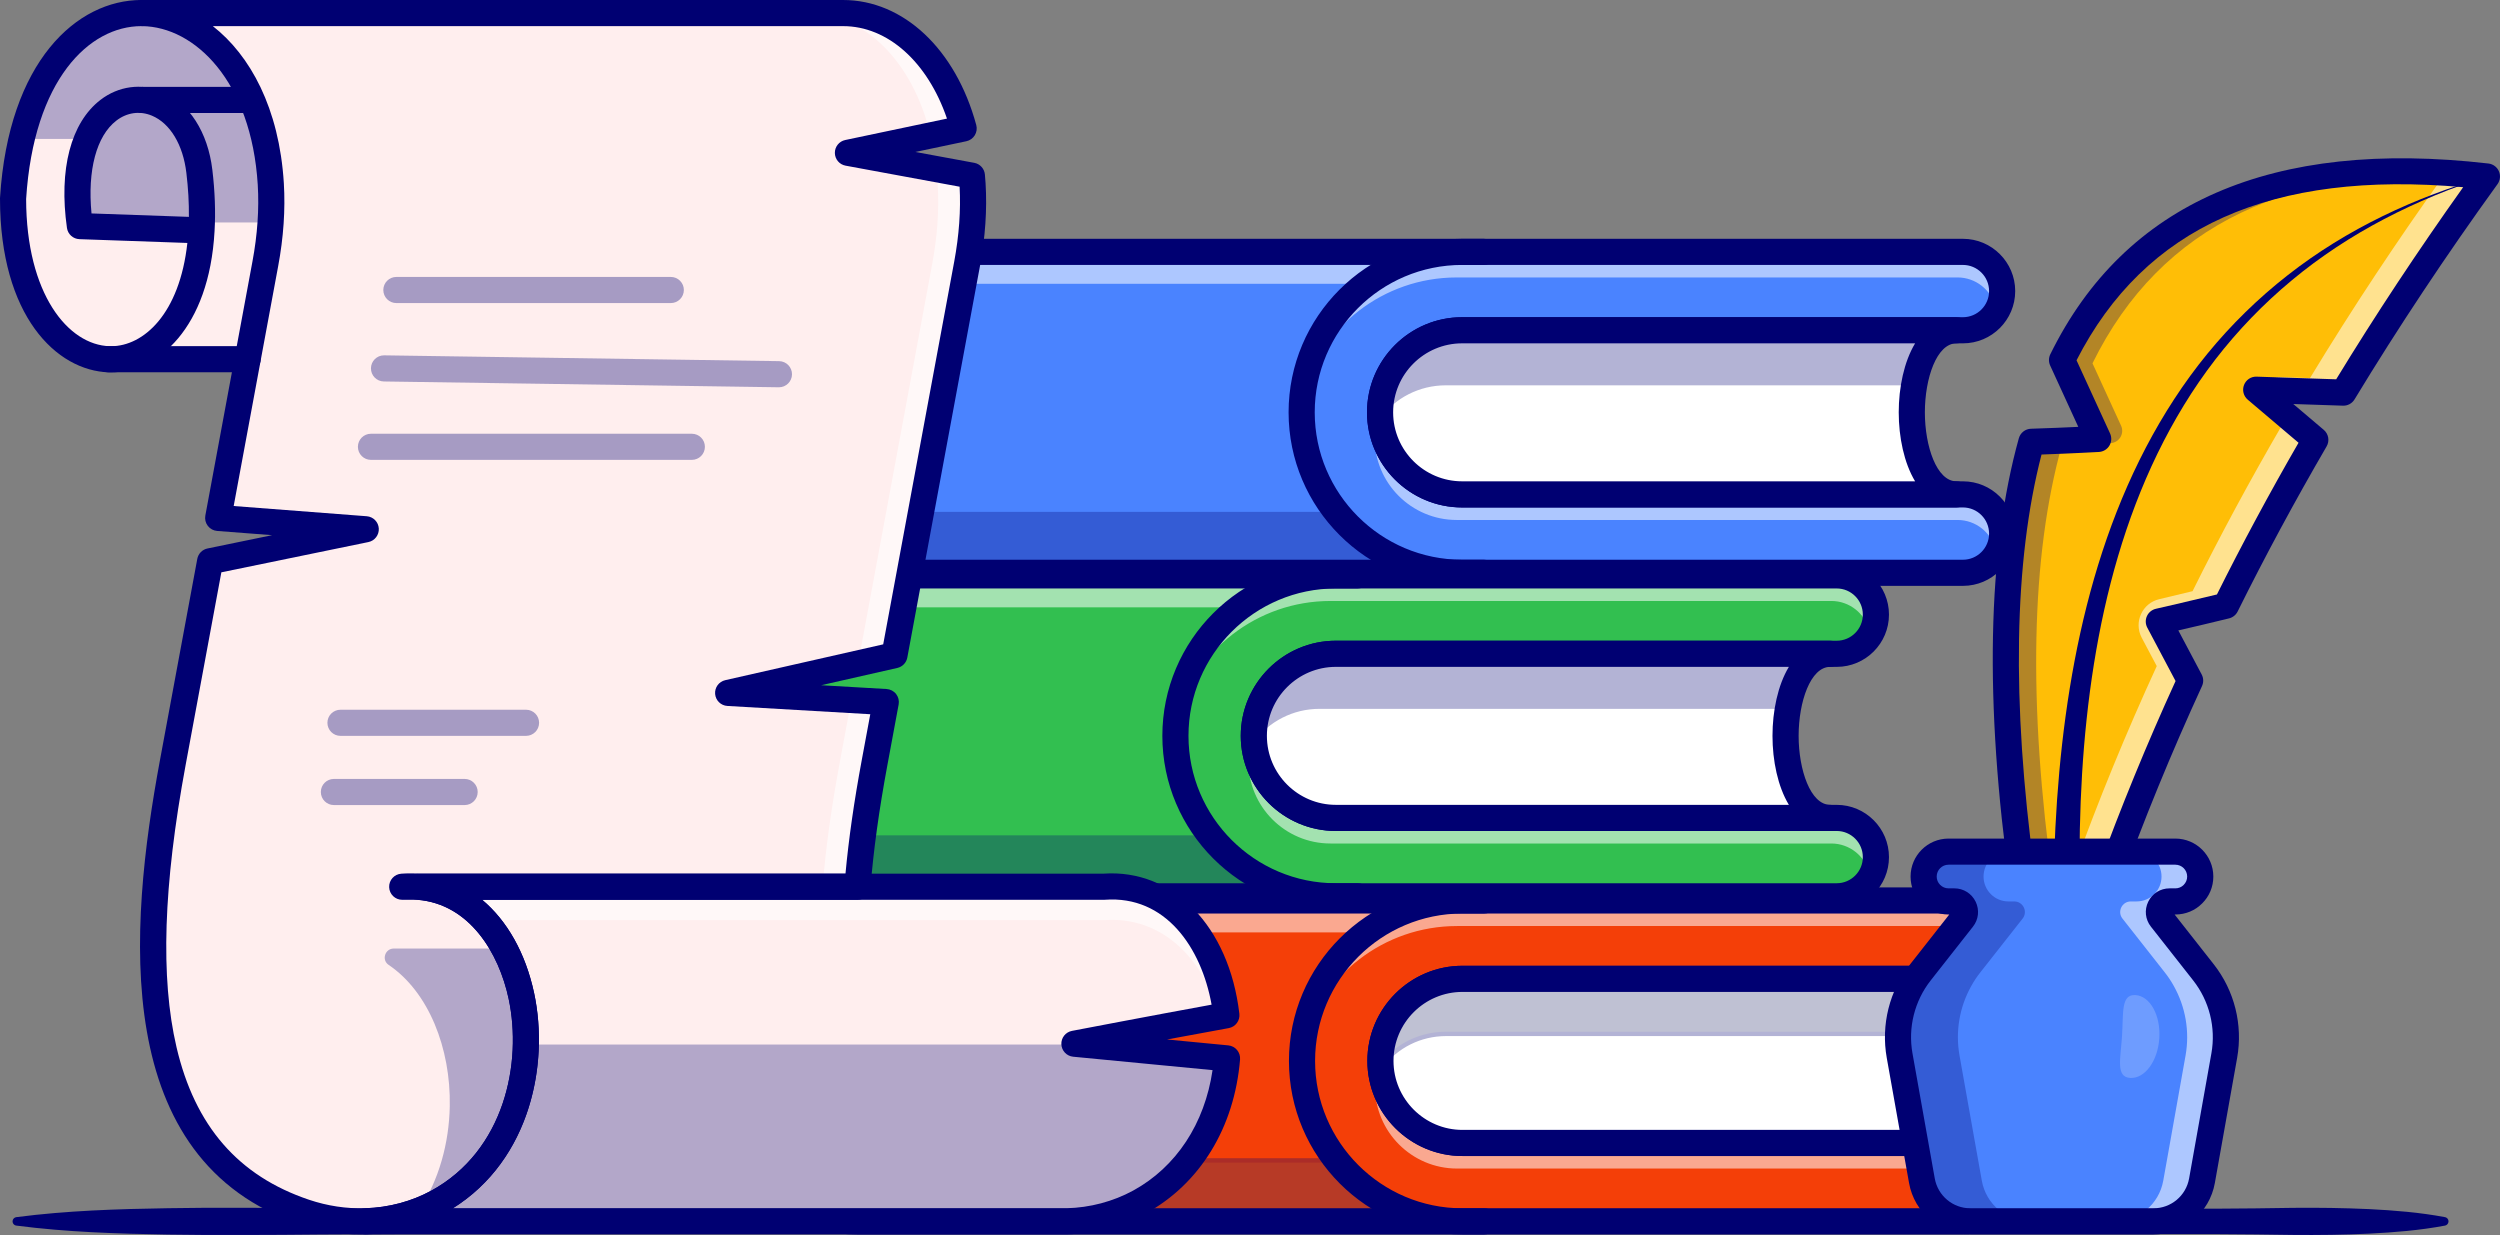
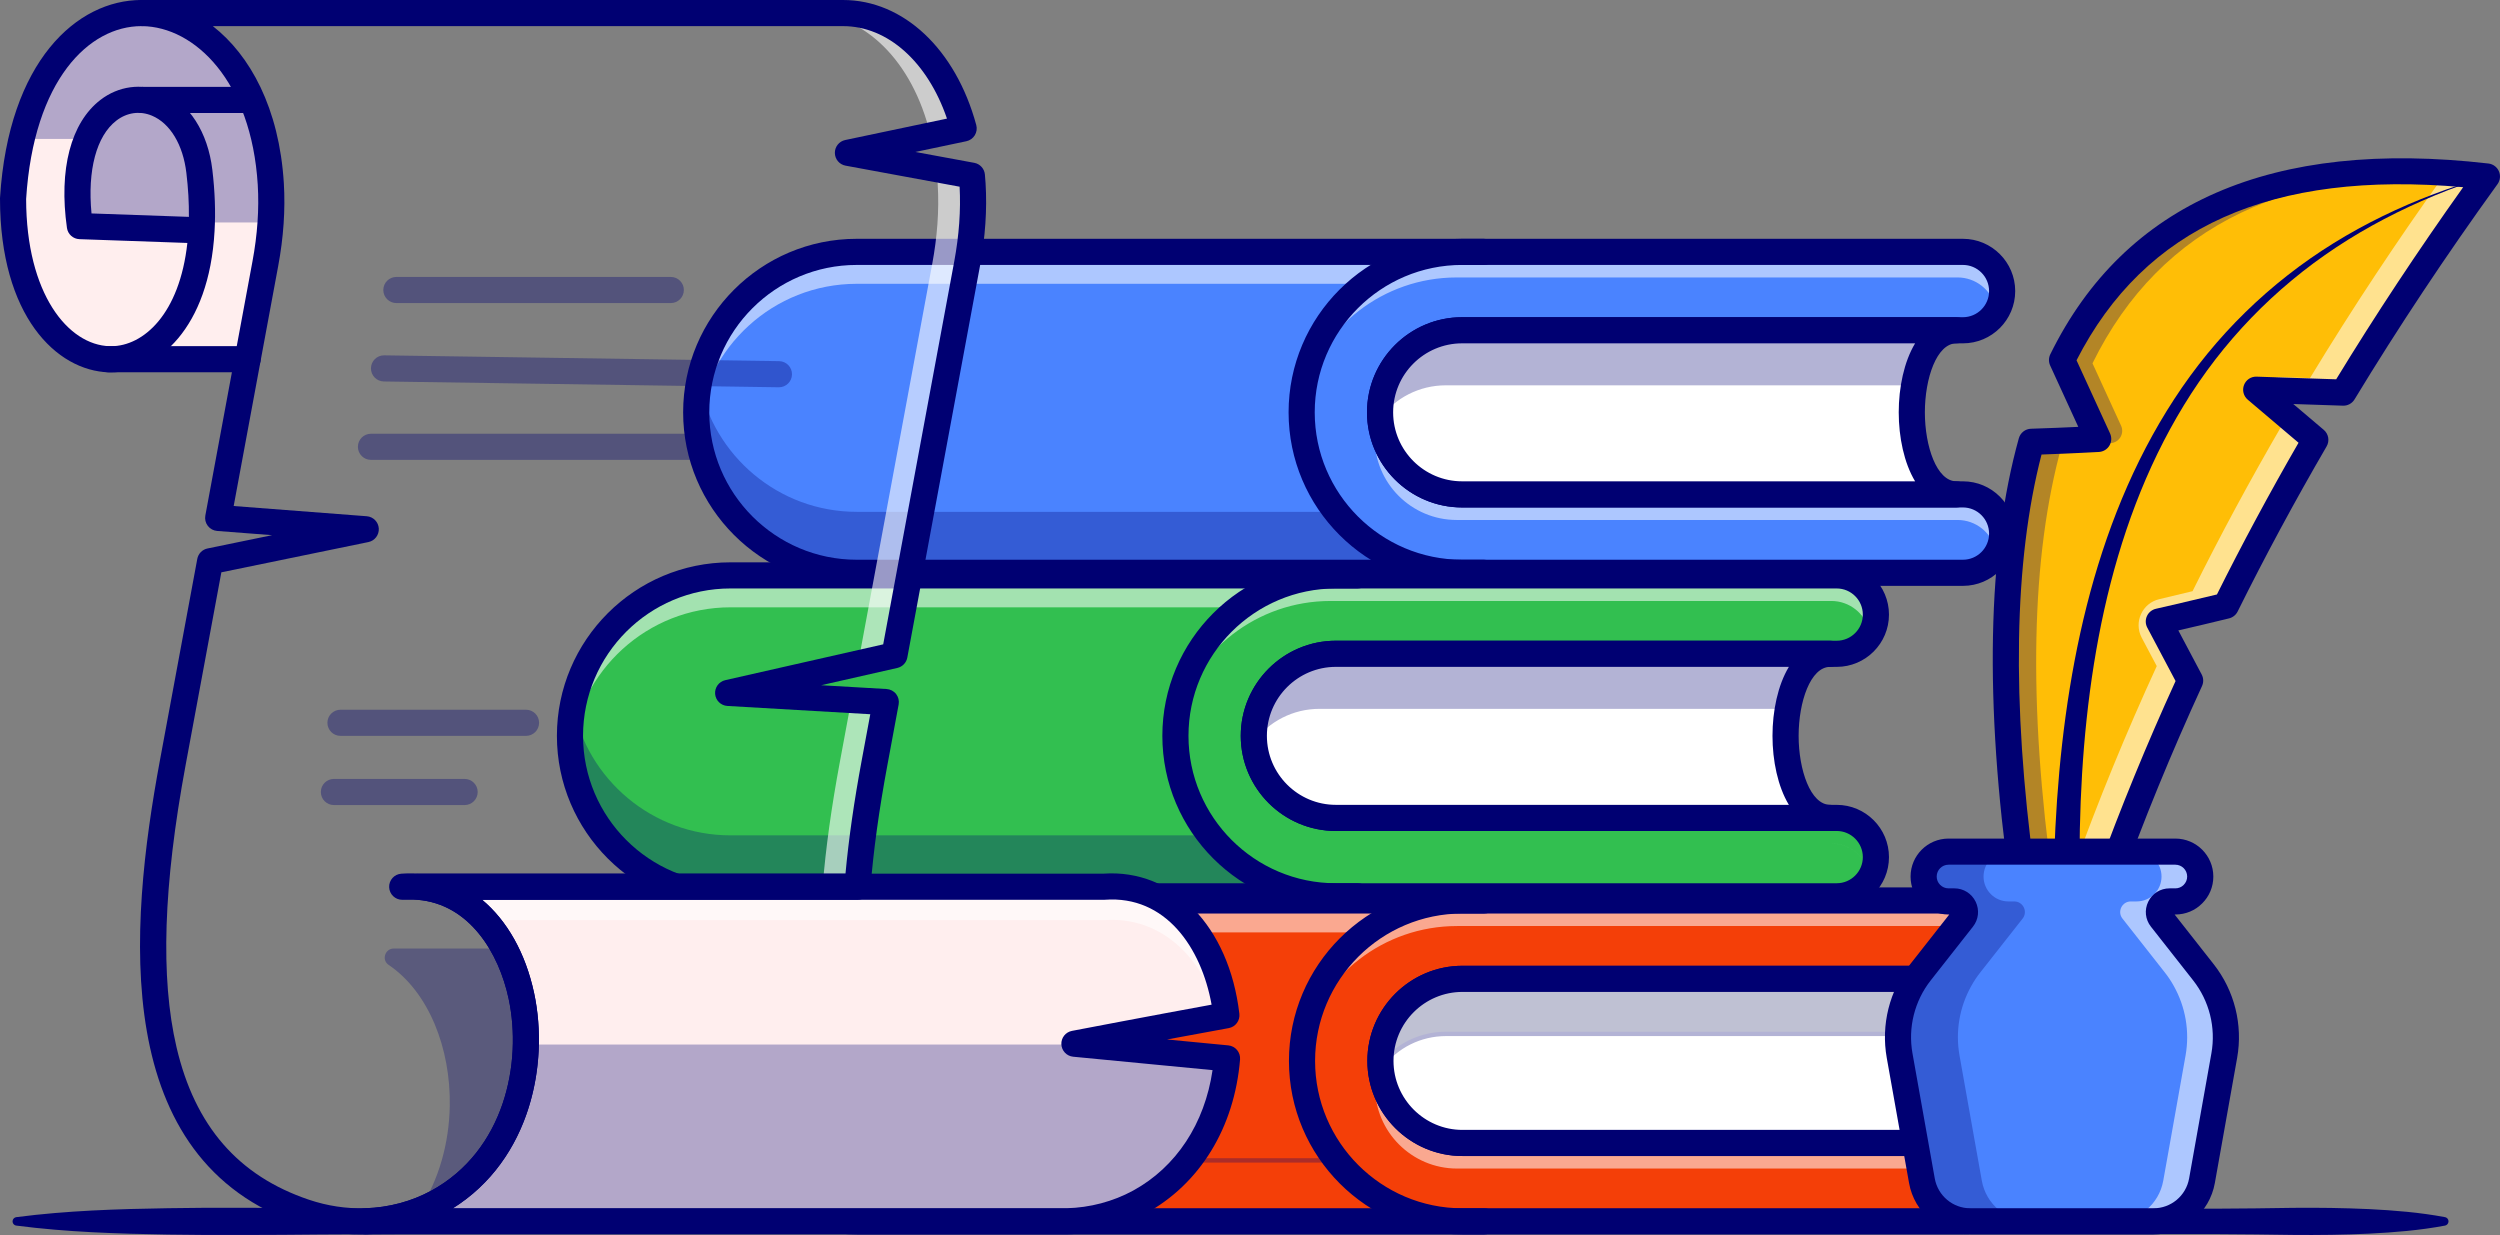
<svg xmlns="http://www.w3.org/2000/svg" id="Layer_1" data-name="Layer 1" viewBox="0 0 2996.35 1480.21">
  <rect x="0" y="0" width="2996.35" height="1480.21" fill="#808080" stroke="none" />
  <defs>
    <style> .cls-1 { fill: #f43f08; } .cls-2 { fill: #282e6b; } .cls-3 { fill: #ffbe06; } .cls-4 { fill: #fee; } .cls-5 { fill: #000072; } .cls-6 { fill: #fff; } .cls-7 { fill: #32bf50; } .cls-8 { opacity: .35; } .cls-9 { opacity: .6; } .cls-10 { opacity: .55; } .cls-11 { opacity: .2; } .cls-12 { opacity: .3; } .cls-13 { fill: #4a83ff; } </style>
  </defs>
  <g>
    <path class="cls-13" d="M1778.42,686.52h-751.65c-106.05,0-192.32-86.28-192.32-192.32s86.28-192.32,192.32-192.32h751.65v384.64Z" />
    <g class="cls-12">
      <path class="cls-5" d="M1778.43,613.44v73.09h-751.64c-106.08,0-192.32-86.29-192.32-192.32,0-12.48,1.2-24.69,3.5-36.54,17.07,88.59,95.22,155.78,188.82,155.78h751.64Z" />
    </g>
    <g class="cls-10">
      <path class="cls-6" d="M1778.43,301.88v38.27h-751.64c-99.61,0-181.78,76.11-191.38,173.21-.63-6.32-.94-12.69-.94-19.16,0-106.03,86.24-192.32,192.32-192.32h751.64Z" />
    </g>
    <path class="cls-13" d="M2352.67,686.52h-600.26c-106.05,0-192.32-86.28-192.32-192.32s86.28-192.32,192.32-192.32h600.26c25.95,0,46.98,21.03,46.98,46.98,0,25.95-21.03,46.98-46.98,46.98h-600.26c-54.23,0-98.36,44.12-98.36,98.35,0,54.23,44.12,98.35,98.36,98.35h600.26c25.95,0,46.98,21.03,46.98,46.98s-21.03,46.98-46.98,46.98Z" />
    <g class="cls-10">
      <path class="cls-6" d="M2399.66,632.35c0,9.66-2.92,18.69-7.99,26.15-5.22-20.31-23.6-35.29-45.52-35.29h-600.25c-54.24,0-98.35-44.11-98.35-98.35,0-12.42,2.35-24.38,6.58-35.34,1.31,53.09,44.9,95.85,98.3,95.85h600.25c25.95,0,46.98,21.04,46.98,46.98Z" />
      <path class="cls-6" d="M1745.9,332.54c-88.23,0-162.67,59.67-185.27,140.74,7.05-99.66,90.31-178.59,191.8-178.59h600.25c25.95,0,46.98,21.04,46.98,46.98,0,9.66-2.92,18.69-7.99,26.15-5.22-20.31-23.6-35.29-45.52-35.29h-600.25Z" />
    </g>
    <path class="cls-5" d="M2352.67,702.18h-600.26c-114.68,0-207.99-93.3-207.99-207.98s93.3-207.98,207.99-207.98h600.26c34.54,0,62.64,28.1,62.64,62.65s-28.1,62.64-62.64,62.64h-600.26c-45.6,0-82.69,37.09-82.69,82.69s37.09,82.69,82.69,82.69h600.26c34.54,0,62.64,28.1,62.64,62.65s-28.1,62.64-62.64,62.64ZM1752.41,317.54c-97.41,0-176.66,79.25-176.66,176.66s79.25,176.66,176.66,176.66h600.26c17.27,0,31.32-14.05,31.32-31.32s-14.05-31.32-31.32-31.32h-600.26c-62.87,0-114.02-51.15-114.02-114.01s51.15-114.02,114.02-114.02h600.26c17.27,0,31.32-14.05,31.32-31.32s-14.05-31.32-31.32-31.32h-600.26Z" />
    <path class="cls-5" d="M1778.42,702.18h-751.66c-114.68,0-207.99-93.3-207.99-207.98s93.3-207.98,207.99-207.98h751.66c8.65,0,15.66,7.01,15.66,15.66s-7.01,15.66-15.66,15.66h-751.66c-97.41,0-176.66,79.25-176.66,176.66s79.25,176.66,176.66,176.66h751.66c8.65,0,15.66,7.01,15.66,15.66s-7.01,15.66-15.66,15.66Z" />
    <g>
      <path class="cls-6" d="M2344.89,592.55h-592.47c-54.24,0-98.35-44.11-98.35-98.35s44.11-98.35,98.35-98.35h592.47c-71.36,0-71.36,196.71,0,196.71Z" />
      <path class="cls-5" d="M2344.89,595.16h-592.47c-55.67,0-100.96-45.29-100.96-100.96s45.29-100.96,100.96-100.96h592.47v5.22c-34.98,0-50.91,49.63-50.91,95.74s15.93,95.74,50.91,95.74v5.22ZM1752.42,398.45c-52.79,0-95.74,42.95-95.74,95.74s42.95,95.74,95.74,95.74h572.84c-24.95-14.41-36.51-56.3-36.51-95.74,0-26.15,4.85-50.57,13.64-68.75,6.13-12.68,13.9-21.77,22.95-26.99h-572.92Z" />
    </g>
    <g class="cls-12">
      <path class="cls-5" d="M2344.89,395.84c-27.72,0-44.69,29.65-50.85,65.99h-561.25c-32,0-60.51,15.35-78.46,39.1-.21-2.25-.26-4.49-.26-6.73,0-54.24,44.11-98.35,98.35-98.35h592.47Z" />
    </g>
    <path class="cls-5" d="M2344.89,608.21h-592.47c-62.87,0-114.02-51.15-114.02-114.02s51.15-114.01,114.02-114.01h592.47c8.65,0,15.66,7.01,15.66,15.66s-7.01,15.66-15.66,15.66c-23.7,0-37.86,42.04-37.86,82.69s14.16,82.69,37.86,82.69c8.65,0,15.66,7.01,15.66,15.66s-7.01,15.66-15.66,15.66ZM1752.42,411.5c-45.6,0-82.69,37.09-82.69,82.69s37.09,82.69,82.69,82.69h542.91c-13.31-22.13-19.63-53.02-19.63-82.69s6.32-60.56,19.63-82.69h-542.91Z" />
  </g>
  <g>
    <g>
      <path class="cls-7" d="M1627.11,1074.27h-751.65c-106.05,0-192.32-86.28-192.32-192.32s86.28-192.32,192.32-192.32h751.65v384.64Z" />
      <path class="cls-5" d="M1627.11,1076.88h-751.65c-107.49,0-194.93-87.44-194.93-194.93s87.45-194.93,194.93-194.93h751.65v5.22h-751.65c-104.61,0-189.71,85.1-189.71,189.71s85.1,189.71,189.71,189.71h751.65v5.22Z" />
    </g>
    <g class="cls-12">
      <path class="cls-5" d="M1627.12,1001.19v73.09h-751.64c-106.08,0-192.32-86.29-192.32-192.32,0-12.48,1.2-24.69,3.5-36.54,17.07,88.59,95.22,155.78,188.82,155.78h751.64Z" />
    </g>
    <g class="cls-10">
      <path class="cls-6" d="M1627.12,689.63v38.27h-751.64c-99.61,0-181.78,76.11-191.38,173.21-.63-6.32-.94-12.69-.94-19.16,0-106.03,86.24-192.32,192.32-192.32h751.64Z" />
    </g>
    <g>
      <path class="cls-7" d="M2201.36,1074.27h-600.26c-106.05,0-192.32-86.28-192.32-192.32s86.28-192.32,192.32-192.32h600.26c25.95,0,46.98,21.03,46.98,46.98s-21.03,46.98-46.98,46.98h-600.26c-54.23,0-98.36,44.12-98.36,98.35s44.12,98.35,98.36,98.35h600.26c25.95,0,46.98,21.03,46.98,46.98s-21.03,46.98-46.98,46.98Z" />
      <path class="cls-5" d="M2201.36,1076.88h-600.26c-107.49,0-194.93-87.44-194.93-194.93s87.45-194.93,194.93-194.93h600.26c27.35,0,49.59,22.25,49.59,49.59s-22.25,49.59-49.59,49.59h-600.26c-52.79,0-95.74,42.95-95.74,95.74s42.95,95.74,95.74,95.74h600.26c27.35,0,49.59,22.25,49.59,49.59s-22.25,49.59-49.59,49.59ZM1601.1,692.24c-104.61,0-189.71,85.1-189.71,189.71s85.1,189.71,189.71,189.71h600.26c24.47,0,44.38-19.9,44.38-44.37s-19.91-44.38-44.38-44.38h-600.26c-55.67,0-100.96-45.29-100.96-100.96s45.29-100.96,100.96-100.96h600.26c24.47,0,44.38-19.91,44.38-44.38s-19.91-44.38-44.38-44.38h-600.26Z" />
    </g>
    <g class="cls-10">
-       <path class="cls-6" d="M2248.35,1020.11c0,9.66-2.92,18.69-7.99,26.15-5.22-20.31-23.6-35.29-45.52-35.29h-600.25c-54.24,0-98.35-44.11-98.35-98.35,0-12.42,2.35-24.38,6.58-35.34,1.31,53.09,44.9,95.85,98.3,95.85h600.25c25.95,0,46.98,21.04,46.98,46.98Z" />
+       <path class="cls-6" d="M2248.35,1020.11c0,9.66-2.92,18.69-7.99,26.15-5.22-20.31-23.6-35.29-45.52-35.29h-600.25h600.25c25.95,0,46.98,21.04,46.98,46.98Z" />
      <path class="cls-6" d="M1594.59,720.3c-88.23,0-162.67,59.67-185.27,140.74,7.05-99.66,90.31-178.59,191.8-178.59h600.25c25.95,0,46.98,21.04,46.98,46.98,0,9.66-2.92,18.69-7.99,26.15-5.22-20.31-23.6-35.29-45.52-35.29h-600.25Z" />
    </g>
    <path class="cls-5" d="M2201.36,1089.93h-600.26c-114.68,0-207.98-93.3-207.98-207.98s93.3-207.98,207.98-207.98h600.26c34.54,0,62.65,28.1,62.65,62.65s-28.1,62.65-62.65,62.65h-600.26c-45.6,0-82.69,37.09-82.69,82.69s37.09,82.69,82.69,82.69h600.26c34.54,0,62.65,28.1,62.65,62.65s-28.1,62.64-62.65,62.64ZM1601.1,705.29c-97.41,0-176.66,79.25-176.66,176.66s79.25,176.66,176.66,176.66h600.26c17.27,0,31.32-14.05,31.32-31.32s-14.05-31.32-31.32-31.32h-600.26c-62.87,0-114.02-51.15-114.02-114.01s51.15-114.01,114.02-114.01h600.26c17.27,0,31.32-14.05,31.32-31.32s-14.05-31.32-31.32-31.32h-600.26Z" />
    <path class="cls-5" d="M1627.11,1089.93h-751.65c-114.68,0-207.99-93.3-207.99-207.98s93.3-207.98,207.99-207.98h751.65c8.65,0,15.66,7.01,15.66,15.66s-7.01,15.66-15.66,15.66h-751.65c-97.41,0-176.66,79.25-176.66,176.66s79.25,176.66,176.66,176.66h751.65c8.65,0,15.66,7.01,15.66,15.66s-7.01,15.66-15.66,15.66Z" />
    <g>
      <path class="cls-6" d="M2193.59,980.3h-592.47c-54.24,0-98.35-44.11-98.35-98.35s44.11-98.35,98.35-98.35h592.47c-71.36,0-71.36,196.71,0,196.71Z" />
      <path class="cls-5" d="M2193.59,982.91h-592.47c-55.67,0-100.96-45.29-100.96-100.96s45.29-100.96,100.96-100.96h592.47v5.22c-34.98,0-50.91,49.63-50.91,95.74s15.93,95.74,50.91,95.74v5.22ZM1601.12,786.2c-52.79,0-95.74,42.95-95.74,95.74s42.95,95.74,95.74,95.74h572.85c-24.95-14.41-36.51-56.3-36.51-95.74,0-26.15,4.84-50.57,13.64-68.75,6.14-12.68,13.9-21.77,22.95-26.99h-572.93Z" />
    </g>
    <g class="cls-12">
      <path class="cls-5" d="M2193.59,783.59c-27.72,0-44.69,29.65-50.85,65.99h-561.25c-32,0-60.51,15.35-78.46,39.1-.21-2.25-.26-4.49-.26-6.73,0-54.24,44.11-98.35,98.35-98.35h592.47Z" />
    </g>
    <path class="cls-5" d="M2193.59,995.96h-592.47c-62.87,0-114.02-51.15-114.02-114.02s51.15-114.01,114.02-114.01h592.47c8.65,0,15.66,7.01,15.66,15.66s-7.01,15.66-15.66,15.66c-23.7,0-37.86,42.04-37.86,82.69s14.16,82.69,37.86,82.69c8.65,0,15.66,7.01,15.66,15.66s-7.01,15.66-15.66,15.66ZM1601.12,799.26c-45.6,0-82.69,37.09-82.69,82.69s37.09,82.69,82.69,82.69h542.91c-13.31-22.13-19.63-53.02-19.63-82.69s6.32-60.56,19.63-82.69h-542.91Z" />
  </g>
  <g>
    <path class="cls-1" d="M1778.85,1463.86h-751.65c-106.05,0-192.32-86.28-192.32-192.32s86.28-192.32,192.32-192.32h751.65v384.64Z" />
    <g class="cls-12">
      <g>
-         <path class="cls-2" d="M1778.86,1390.78v73.09h-751.64c-106.08,0-192.32-86.29-192.32-192.32,0-12.48,1.2-24.69,3.5-36.54,17.07,88.59,95.22,155.78,188.82,155.78h751.64Z" />
        <path class="cls-5" d="M1781.47,1466.48h-754.25c-107.49,0-194.93-87.45-194.93-194.93,0-12.44,1.19-24.9,3.54-37.04l2.57-13.26,2.56,13.26c17.16,89.04,95.49,153.66,186.26,153.66h754.25v78.31ZM838.88,1248.78c-.91,7.54-1.37,15.16-1.37,22.77,0,104.61,85.1,189.71,189.71,189.71h749.03v-67.87h-749.03c-88.69,0-165.83-60.05-188.34-144.61Z" />
      </g>
    </g>
    <g class="cls-10">
      <path class="cls-6" d="M1778.86,1079.22v38.27h-751.64c-99.61,0-181.78,76.11-191.38,173.21-.63-6.32-.94-12.69-.94-19.16,0-106.03,86.24-192.32,192.32-192.32h751.64Z" />
    </g>
    <path class="cls-1" d="M2353.1,1463.86h-600.26c-106.05,0-192.32-86.28-192.32-192.32s86.28-192.32,192.32-192.32h600.26c25.95,0,46.98,21.03,46.98,46.98s-21.03,46.98-46.98,46.98h-600.26c-54.23,0-98.36,44.12-98.36,98.35s44.12,98.35,98.36,98.35h600.26c25.95,0,46.98,21.03,46.98,46.98s-21.03,46.98-46.98,46.98Z" />
    <g class="cls-10">
      <path class="cls-6" d="M2400.09,1409.7c0,9.66-2.92,18.69-7.99,26.15-5.22-20.31-23.6-35.29-45.52-35.29h-600.25c-54.24,0-98.35-44.11-98.35-98.35,0-12.42,2.35-24.38,6.58-35.34,1.31,53.09,44.9,95.85,98.3,95.85h600.25c25.95,0,46.98,21.04,46.98,46.98Z" />
      <path class="cls-6" d="M1746.33,1109.89c-88.23,0-162.67,59.67-185.27,140.74,7.05-99.66,90.31-178.59,191.8-178.59h600.25c25.95,0,46.98,21.04,46.98,46.98,0,9.66-2.92,18.69-7.99,26.15-5.22-20.31-23.6-35.29-45.52-35.29h-600.25Z" />
    </g>
    <path class="cls-5" d="M2353.1,1479.52h-600.26c-114.68,0-207.99-93.3-207.99-207.98s93.3-207.98,207.99-207.98h600.26c34.54,0,62.65,28.1,62.65,62.64s-28.1,62.65-62.65,62.65h-600.26c-45.6,0-82.69,37.09-82.69,82.69s37.09,82.69,82.69,82.69h600.26c34.54,0,62.65,28.1,62.65,62.65s-28.1,62.65-62.65,62.65ZM1752.84,1094.88c-97.41,0-176.66,79.25-176.66,176.66s79.25,176.66,176.66,176.66h600.26c17.27,0,31.32-14.05,31.32-31.32s-14.05-31.32-31.32-31.32h-600.26c-62.87,0-114.02-51.15-114.02-114.01s51.15-114.01,114.02-114.01h600.26c17.27,0,31.32-14.05,31.32-31.32s-14.05-31.32-31.32-31.32h-600.26Z" />
    <path class="cls-5" d="M1778.85,1479.52h-751.66c-114.68,0-207.98-93.3-207.98-207.98s93.3-207.98,207.98-207.98h751.66c8.65,0,15.66,7.01,15.66,15.66s-7.01,15.66-15.66,15.66h-751.66c-97.41,0-176.66,79.25-176.66,176.66s79.25,176.66,176.66,176.66h751.66c8.65,0,15.66,7.01,15.66,15.66s-7.01,15.66-15.66,15.66Z" />
    <g>
      <path class="cls-6" d="M2345.33,1369.89h-592.47c-54.24,0-98.35-44.11-98.35-98.35s44.11-98.35,98.35-98.35h592.47c-71.36,0-71.36,196.71,0,196.71Z" />
-       <path class="cls-5" d="M2345.33,1372.5h-592.47c-55.67,0-100.96-45.29-100.96-100.96s45.29-100.96,100.96-100.96h592.47v5.22c-34.98,0-50.91,49.63-50.91,95.74s15.93,95.74,50.91,95.74v5.22ZM1752.86,1175.79c-52.79,0-95.74,42.95-95.74,95.74s42.95,95.74,95.74,95.74h572.84c-24.95-14.41-36.51-56.3-36.51-95.74,0-26.15,4.85-50.57,13.64-68.75,6.13-12.68,13.9-21.77,22.95-26.99h-572.92Z" />
    </g>
    <g class="cls-12">
      <path class="cls-2" d="M2345.33,1173.18c-27.72,0-44.69,29.65-50.85,65.99h-561.25c-32,0-60.51,15.35-78.46,39.1-.21-2.25-.26-4.49-.26-6.73,0-54.24,44.11-98.35,98.35-98.35h592.47Z" />
      <path class="cls-5" d="M1652.79,1285.22l-.62-6.71c-.21-2.32-.27-4.65-.27-6.97,0-55.67,45.29-100.96,100.96-100.96h592.47v5.22c-23.45,0-41.5,23.85-48.27,63.81l-.37,2.17h-563.45c-30.25,0-58.09,13.87-76.38,38.07l-4.06,5.37ZM1752.86,1175.79c-52.69,0-95.58,42.78-95.74,95.43,19.2-22.12,46.57-34.67,76.12-34.67h559.06c5.51-30.21,17.51-51.49,33.62-60.77h-573.05Z" />
    </g>
    <path class="cls-5" d="M2345.33,1385.55h-592.47c-62.87,0-114.02-51.15-114.02-114.01s51.15-114.02,114.02-114.02h592.47c8.65,0,15.66,7.01,15.66,15.66s-7.01,15.66-15.66,15.66c-23.7,0-37.86,42.04-37.86,82.69s14.16,82.69,37.86,82.69c8.65,0,15.66,7.01,15.66,15.66s-7.01,15.66-15.66,15.66ZM1752.86,1188.85c-45.6,0-82.69,37.09-82.69,82.69s37.09,82.69,82.69,82.69h542.91c-13.31-22.13-19.63-53.02-19.63-82.69s6.32-60.56,19.63-82.69h-542.91Z" />
  </g>
-   <path class="cls-4" d="M1159.1,316.21l-87.02,469.06-199.37,45.21,188.98,10.96-13.47,72.56c-9.66,51.94-16.76,101.75-20.52,148.78H500.96c-6.11-.47-12.42-.47-18.9,0h18.9c46.04,3.5,81.49,32.73,103.52,74.08,48.97,91.62,32.21,242.59-79.98,303.88-7.31,4.02-14.88,7.47-22.55,10.44-20.36,7.78-41.87,11.96-63.59,12.58-24.54.73-49.28-3.03-72.93-10.96-190.86-64.26-207.41-274.13-158.34-538.8l44.74-241.29,186.53-38.37-176.87-13.57,35.29-190.29,21.2-114.28c5.9-31.53,8.51-63.64,6.58-95.69C316.52,88.96,243.59,16.45,170.5,15.67h839.92c60.04,0,120.18,48.45,144.55,138.29l-138.71,29.18,148.57,27.41c.31,3.29.57,6.63.78,9.97,1.98,32.05-.68,64.16-6.53,95.69Z" />
  <g class="cls-9">
    <path class="cls-6" d="M1159.1,316.21l-87.02,469.06-199.37,45.21,188.98,10.96-13.47,72.56c-9.66,51.94-16.76,101.75-20.52,148.78h-41.76c3.76-47.04,10.86-96.84,20.52-148.78l13.47-72.56-90.91-5.27c-16.06-.93-17.96-23.86-2.27-27.41l103.56-23.48,87.02-469.06c5.85-31.53,8.51-63.64,6.53-95.69-.21-3.34-.47-6.68-.78-9.97l-66.43-12.25c-17.77-3.28-18.09-28.63-.4-32.35l56.97-11.99c-24.38-89.84-84.52-138.29-144.55-138.29h41.76c60.04,0,120.18,48.45,144.55,138.29l-138.71,29.18,148.57,27.41c.31,3.29.57,6.63.78,9.97,1.98,32.05-.68,64.16-6.53,95.69Z" />
  </g>
  <path class="cls-4" d="M1470.66,1268.52c-5.64,68.23-38.68,135.94-105.09,172.22-27.04,14.72-56.9,22.29-87.13,23.02H438.36c29.91-.89,59.41-8.46,86.14-23.02,71.78-39.26,104.51-115.22,105.92-188.82,1.77-93.29-46.67-182.87-129.47-189.14h822.17c83.21-6.11,136.62,67.76,146.75,154.06-67.4,12.11-182.14,34.09-182.14,34.09l10.34.99h.16l172.43,16.6Z" />
  <g class="cls-9">
    <path class="cls-6" d="M1323.13,1102.83h-742.45c-20.83-22.71-47.72-37.64-79.72-40.04h822.17c83.21-6.11,136.62,67.76,146.75,154.06-2.51.47-5.06.89-7.67,1.36-19.58-68.44-68.65-120.54-139.07-115.37Z" />
  </g>
  <g class="cls-12">
    <path class="cls-5" d="M524.5,1440.75c-7.31,4.02-14.88,7.47-22.55,10.44,24.43-37.12,36.28-81.54,37.12-125.19,1.32-69.6-25.31-137.14-73.3-169.55-8.73-5.89-4.34-19.59,6.19-19.59h132.52c48.97,91.62,32.21,242.59-79.98,303.88Z" />
  </g>
  <path class="cls-4" d="M324.35,266.67c-1.15,16.6-3.29,33.15-6.37,49.54l-21.2,114.28h-158.75c-2.98.16-5.95.21-8.93,0h-.21c-56.59-3.03-113.23-67.29-113.23-192.53,1.67-26.26,5.17-50.06,10.18-71.47C50.17,62.96,110.36,15.04,170.5,15.67c73.09.78,146.02,73.3,154.06,204.85.94,15.4.78,30.8-.21,46.15Z" />
  <path class="cls-5" d="M438.36,1479.43c-8.56,0-15.53-6.87-15.66-15.43s6.64-15.63,15.2-15.89c27.92-.83,55.27-8.13,79.11-21.12,87.38-47.75,109.21-152.9,92.51-230.38-11.64-54.01-46.58-113.43-109.74-118.21-8.39-.64-14.79-7.8-14.47-16.21.32-8.42,7.23-15.07,15.65-15.07h821.61c83.68-5.81,150.57,63.15,162.86,167.89.96,8.22-4.64,15.78-12.79,17.24-21.47,3.86-47.92,8.75-73.93,13.61l73.44,7.07c8.53.82,14.81,8.34,14.11,16.88-6.76,81.76-48.01,149.07-113.19,184.68-28.5,15.52-61.09,24.14-94.26,24.94H438.36ZM542.91,1448.11h735.53c27.84-.68,55.51-7.98,79.64-21.12,51.67-28.23,85.82-80.33,95.21-144.4l-167.06-16.07c-7.75-.74-13.78-7.08-14.15-14.86-.36-7.78,5.05-14.65,12.7-16.11,1.07-.21,99.85-19.12,167.37-31.42-12.39-68.53-55.17-131.1-127.88-125.73-.38.03-.76.04-1.15.04h-745.2c29.79,24.96,51.85,63.53,62.2,111.57,18.37,85.24-4.8,200.18-97.22,258.09Z" />
  <g class="cls-12">
    <path class="cls-5" d="M1470.66,1268.52c-5.64,68.23-38.68,135.94-105.09,172.22-27.04,14.72-56.9,22.29-87.13,23.02H438.36c29.91-.89,59.41-8.46,86.14-23.02,71.78-39.26,104.51-115.22,105.92-188.82h667.8l172.43,16.6Z" />
  </g>
  <path class="cls-5" d="M432.26,1479.52c-24.19,0-48.31-3.98-71.8-11.87-229.42-77.25-206.19-354.6-168.75-556.51l44.74-241.29c1.16-6.26,6-11.2,12.24-12.48l77.47-15.94-65.85-5.05c-4.43-.34-8.51-2.55-11.22-6.07-2.71-3.52-3.79-8.03-2.98-12.4l56.48-304.56c5.96-31.89,8.1-62.8,6.34-91.89-7.57-123.93-75.45-189.46-138.59-190.13-8.62-.09-15.54-7.13-15.49-15.74C154.89,6.97,161.88,0,170.5,0h839.92c72.29,0,134.97,58.82,159.67,149.85,1.13,4.16.49,8.6-1.76,12.28-2.25,3.68-5.92,6.26-10.13,7.15l-61.07,12.85,70.55,13.02c6.88,1.27,12.09,6.95,12.75,13.92.33,3.45.6,6.96.82,10.47,1.94,31.4-.33,64.88-6.76,99.53h0l-87.03,469.06c-1.14,6.15-5.83,11.03-11.93,12.42l-91.35,20.72,78.4,4.55c4.49.26,8.65,2.44,11.42,5.97,2.77,3.54,3.89,8.1,3.07,12.52l-13.47,72.57c-10.08,54.25-16.72,102.38-20.3,147.17-.65,8.14-7.44,14.41-15.61,14.41h-449.77c29.79,24.96,51.85,63.53,62.2,111.57,19.07,88.5-6.63,209.01-108.12,264.47-28.15,15.34-60.37,23.96-93.18,24.93-2.19.07-4.38.1-6.57.1ZM265.31,685.93l-42.82,230.93c-26.78,144.45-30.36,255.05-10.95,338.14,22.09,94.56,74.06,154.4,158.89,182.97,22.09,7.41,44.79,10.83,67.47,10.15,27.92-.83,55.27-8.13,79.11-21.12,87.38-47.75,109.21-152.9,92.51-230.38-11.6-53.85-46.37-113.07-109.17-118.17h-18.28c-8.43,0-15.35-6.67-15.65-15.1-.31-8.43,6.11-15.58,14.52-16.19,7-.51,13.94-.52,20.61-.04h511.8c3.87-41.76,10.27-86.41,19.48-135.98l10.23-55.1-171.25-9.93c-7.79-.45-14.06-6.57-14.7-14.34-.64-7.78,4.54-14.84,12.14-16.56l189.31-42.93,85.15-458.92c5.8-31.29,7.96-61.42,6.43-89.59l-136.7-25.22c-7.36-1.35-12.72-7.72-12.82-15.21-.1-7.48,5.11-13.98,12.43-15.52l121.95-25.66c-23.24-67.86-70.91-110.83-124.57-110.83H255.1c44.56,34.78,79.58,98.15,85.09,188.23,1.91,31.66-.38,65.14-6.81,99.53l-53.3,287.4,159.49,12.24c7.78.6,13.94,6.84,14.43,14.63s-4.83,14.76-12.47,16.33l-176.2,36.25ZM1159.1,316.21h.05-.05Z" />
  <path class="cls-5" d="M133,446.28c-.83,0-1.64-.01-2.46-.03C67.67,444.5,0,378.57,0,237.95c0-.33,0-.65.03-.98C10.31,73.07,92.31,0,169.43,0c.41,0,.82,0,1.23,0,8.65.09,15.59,7.17,15.5,15.82-.09,8.59-7.08,15.5-15.66,15.5-.34,0-.72,0-1.08,0-62.36,0-128.97,63.88-138.1,207.12.14,114.05,50.42,175.11,100.09,176.5.54.01,1.09.02,1.64.02,38.92,0,82.2-38.55,91.51-123.77l-129.36-4.54c-7.59-.27-13.89-5.93-14.96-13.45-9.98-70.16,4.63-126.08,40.08-153.42,21.59-16.66,49.22-20.4,73.94-10.02,32.37,13.6,54.89,48.66,60.24,93.77,3.09,25.88,3.98,50.6,2.64,73.46,0,.02,0,.04,0,.06-6.51,116.75-68.42,169.23-124.13,169.23ZM109.7,255.82l116.69,4.1c.19-16.69-.81-34.33-3.01-52.68-4-33.78-19.43-59.42-41.27-68.6-14.39-6.05-29.94-3.88-42.67,5.94-23.91,18.45-34.73,59.5-29.75,111.24Z" />
  <g class="cls-12">
    <path class="cls-5" d="M241.5,276.12l-145.76-5.12c-26.1-183.55,128.01-193.73,143.2-65.62,3.08,25.79,3.81,49.39,2.56,70.74Z" />
  </g>
  <path class="cls-5" d="M296.76,446.16h-167.88c-8.65,0-15.66-7.01-15.66-15.66s7.01-15.66,15.66-15.66h167.88c8.65,0,15.66,7.01,15.66,15.66s-7.01,15.66-15.66,15.66Z" />
  <path class="cls-5" d="M296.76,135.47h-126.33c-8.65,0-15.66-7.01-15.66-15.66s7.01-15.66,15.66-15.66h126.33c8.65,0,15.66,7.01,15.66,15.66s-7.01,15.66-15.66,15.66Z" />
  <g class="cls-12">
    <path class="cls-5" d="M324.35,266.67h-74.18l-24.69-106.39c-38.06-60.09-79.82-49.28-123.93,6.26H25.89l-.05-.05C50.17,62.96,110.36,15.04,170.5,15.67c73.09.78,146.02,73.3,154.06,204.85.94,15.4.78,30.8-.21,46.15Z" />
  </g>
  <g class="cls-8">
    <path class="cls-5" d="M803.97,363.24h-328.89c-8.65,0-15.66-7.01-15.66-15.66s7.01-15.66,15.66-15.66h328.89c8.65,0,15.66,7.01,15.66,15.66s-7.01,15.66-15.66,15.66Z" />
    <path class="cls-5" d="M829.2,551.18h-384.58c-8.65,0-15.66-7.01-15.66-15.66s7.01-15.66,15.66-15.66h384.58c8.65,0,15.66,7.01,15.66,15.66s-7.01,15.66-15.66,15.66Z" />
    <path class="cls-5" d="M630.47,881.96h-222.39c-8.65,0-15.66-7.01-15.66-15.66s7.01-15.66,15.66-15.66h222.39c8.65,0,15.66,7.01,15.66,15.66s-7.01,15.66-15.66,15.66Z" />
    <path class="cls-5" d="M556.87,964.9h-156.67c-8.65,0-15.66-7.01-15.66-15.66s7.01-15.66,15.66-15.66h156.67c8.65,0,15.66,7.01,15.66,15.66s-7.01,15.66-15.66,15.66Z" />
    <path class="cls-5" d="M933.59,464.17c-.08,0-.16,0-.23,0l-473.32-6.96c-8.65-.13-15.56-7.24-15.43-15.89.12-8.57,7.11-15.43,15.65-15.43.08,0,.16,0,.23,0l473.32,6.96c8.65.13,15.56,7.24,15.43,15.89-.12,8.57-7.11,15.43-15.65,15.43Z" />
  </g>
  <g>
    <path class="cls-3" d="M2424.71,1059.86h100.29c29.7-82.48,63.06-163.82,99.97-244.11l-37.54-70.84s47.09-10.7,80.45-18.95c33.25-67.03,69.01-133.28,107.12-198.8l-70.86-60.08,104.48,3.49c53.14-87.65,110.57-173.95,172.07-259.04-249.59-28.76-421.6,41.71-509.26,219.99l43.33,94.54s-40.09,2.24-80.03,3.45c-37.12,133.64-40.98,309.73-10.02,530.35Z" />
    <g class="cls-10">
      <path class="cls-6" d="M2422.38,1042.47c.73,5.74,1.51,11.54,2.35,17.38h100.28c29.7-82.48,63.06-163.82,99.97-244.11l-37.54-70.84s47.09-10.7,80.45-18.95c33.25-67.03,69.01-133.28,107.12-198.8l-70.89-60.09,104.51,3.5c53.14-87.65,110.57-173.95,172.07-259.04-16.81-1.93-33.25-3.39-49.33-4.44-58,80.92-112.34,162.88-162.77,246.09l-34.27-1.15c-23.15-.78-34.3,28.09-16.63,43.08l17.28,14.66c-38.11,65.52-73.87,131.76-107.12,198.79-12.45,3.08-26.81,6.5-39.92,9.58-20.46,4.8-30.83,27.67-20.99,46.24l18,33.97c-36.91,80.29-70.27,161.63-99.97,244.11h-62.59Z" />
    </g>
    <g class="cls-12">
      <path class="cls-5" d="M2424.73,1060.66h36.07c-30.49-219.16-26.52-394.2,10.44-527.21,21.44-.64,42.93-1.59,58.23-2.33,10.46-.5,17.08-11.41,12.72-20.92l-34.25-74.74c82.12-167,238.26-239.41,462.85-224.22-244.21-25.79-412.83,45.16-499.34,221.09l43.33,94.54s-40.09,2.24-80.03,3.45c-37.12,133.64-40.98,309.73-10.02,530.35Z" />
    </g>
    <path class="cls-5" d="M2525,1075.52h-100.29c-7.81,0-14.42-5.75-15.51-13.49-30.87-220.02-27.36-400.6,10.44-536.71,1.84-6.61,7.76-11.26,14.62-11.46,20.63-.62,41.46-1.53,56.64-2.25l-33.71-73.55c-1.96-4.28-1.89-9.21.18-13.44,89.27-181.58,265.95-258.5,525.1-228.64,5.52.64,10.3,4.16,12.54,9.24,2.24,5.09,1.62,10.98-1.64,15.49-61.58,85.21-119.24,172.01-171.37,257.98-2.93,4.84-8.23,7.76-13.91,7.53l-59.5-1.99,36.54,30.98c5.79,4.91,7.22,13.26,3.41,19.82-38.17,65.62-74.04,132.19-106.63,197.88-2.05,4.12-5.8,7.14-10.27,8.24-19.55,4.83-43.98,10.55-60.82,14.44l27.98,52.81c2.29,4.31,2.43,9.44.39,13.87-36.78,80-70.24,161.72-99.47,242.87-2.24,6.21-8.13,10.36-14.74,10.36ZM2438.36,1044.19h75.65c27.76-76.19,59.17-152.79,93.5-227.94l-33.91-64.01c-2.28-4.31-2.43-9.43-.4-13.86,2.03-4.43,6.01-7.66,10.76-8.74.44-.1,41.04-9.34,73.13-17.16,30.13-60.4,62.99-121.48,97.8-181.84l-60.87-51.61c-5.08-4.31-6.88-11.37-4.48-17.59,2.4-6.22,8.39-10.28,15.13-10.01l95.33,3.18c46.79-76.73,97.91-154.04,152.21-230.25-229.84-20.4-381.66,47.6-463.4,207.46l40.2,87.71c2.16,4.71,1.85,10.18-.83,14.61-2.67,4.44-7.37,7.26-12.54,7.55-.36.02-33.23,1.85-68.79,3.08-33.09,127.86-35.95,295.75-8.48,499.41Z" />
    <path class="cls-5" d="M2980.69,211.53c-84.82,26.96-165.67,67.65-233.8,124.37-34.08,28.24-64.91,60.24-91.88,95.17-26.95,34.96-49.87,72.88-69.15,112.48-38.58,79.35-62.25,165.22-76.19,252.24-13.9,87.15-18.28,175.7-17.1,264.06h-31.32c1.42-89.74,8.5-179.69,25.28-268.12,16.8-88.28,43.56-175.34,85.35-255.25,20.88-39.88,45.42-77.91,73.92-112.72,28.51-34.79,60.82-66.38,96.16-93.97,70.7-55.41,153.17-93.8,238.72-118.27Z" />
    <path class="cls-13" d="M2665.88,1265.2l-19.63,110.27-7.1,39.72c-5.04,28.18-29.51,48.67-58.15,48.67h-219.35c-28.65,0-53.11-20.49-58.15-48.67l-7.1-39.72-19.63-110.27c-5.17-28.91,0-58.49,14.19-83.68,3.12-5.64,6.7-11.01,10.74-16.11l50.66-64.45c6.56-8.29.6-20.56-10.01-20.56h-6.96c-8.22,0-15.72-3.32-21.09-8.75-5.44-5.37-8.75-12.86-8.75-21.09,0-16.51,13.33-29.84,29.84-29.84h271.87c16.51,0,29.84,13.33,29.84,29.84,0,8.22-3.32,15.72-8.75,21.09-5.37,5.44-12.86,8.75-21.09,8.75h-6.96c-10.61,0-16.58,12.27-10.01,20.56l50.66,64.45c4.04,5.11,7.63,10.48,10.74,16.11,14.19,25.2,19.36,54.77,14.19,83.68Z" />
    <g class="cls-10">
      <path class="cls-6" d="M2665.88,1265.2l-19.63,110.27-7.1,39.72c-5.04,28.18-29.51,48.67-58.15,48.67h-46.42c28.65,0,53.11-20.49,58.15-48.67l7.1-39.72,19.63-110.27c5.17-28.91,0-58.49-14.19-83.68-3.12-5.64-6.7-11.01-10.74-16.11l-50.66-64.45c-6.56-8.29-.6-20.56,10.01-20.56h6.96c8.22,0,15.72-3.32,21.09-8.75,5.44-5.37,8.75-12.86,8.75-21.09,0-16.51-13.33-29.84-29.84-29.84h46.42c16.51,0,29.84,13.33,29.84,29.84,0,8.22-3.32,15.72-8.75,21.09-5.37,5.44-12.86,8.75-21.09,8.75h-6.96c-10.61,0-16.58,12.27-10.01,20.56l50.66,64.45c4.04,5.11,7.63,10.48,10.74,16.11,14.19,25.2,19.36,54.77,14.19,83.68Z" />
    </g>
    <path class="cls-5" d="M2581,1479.53h-219.35c-36.25,0-67.19-25.9-73.57-61.58l-26.72-150c-7.07-39.65,3.15-80.56,28.03-112.22l46.9-59.67h-.9c-12.24,0-23.69-4.76-32.23-13.41-8.51-8.41-13.27-19.85-13.27-32.09,0-25.09,20.41-45.5,45.5-45.5h271.87c25.09,0,45.5,20.41,45.5,45.5,0,12.24-4.76,23.69-13.41,32.23-8.41,8.51-19.85,13.27-32.09,13.27h-.91l46.9,59.67c24.89,31.67,35.11,72.57,28.04,112.22l-26.72,149.99c-6.38,35.69-37.32,61.59-73.57,61.59ZM2335.39,1036.38c-7.82,0-14.18,6.36-14.18,14.18,0,3.8,1.46,7.33,4.1,9.94,2.75,2.78,6.28,4.23,10.08,4.23h6.96c10.98,0,20.77,6.15,25.56,16.04,4.77,9.87,3.52,21.33-3.27,29.9l-50.63,64.41c-19.37,24.65-27.33,56.5-21.83,87.37l26.72,149.99c3.71,20.72,21.68,35.76,42.74,35.76h219.35c21.06,0,39.03-15.04,42.74-35.77l26.72-149.98h0c5.5-30.87-2.46-62.72-21.83-87.37l-50.66-64.45c-6.76-8.53-8.01-19.99-3.23-29.85,4.79-9.9,14.58-16.04,25.56-16.04h6.96c3.8,0,7.33-1.46,9.94-4.1,2.78-2.75,4.23-6.28,4.23-10.08,0-7.82-6.36-14.18-14.18-14.18h-271.87ZM2340.05,1091.27s0,0,0,0h0ZM2602.56,1091.23h0s0,0,0,0Z" />
    <g class="cls-12">
      <path class="cls-5" d="M2433.46,1463.87h-71.81c-28.65,0-53.11-20.49-58.15-48.67l-7.1-39.72-19.63-110.27c-5.17-28.91,0-58.49,14.19-83.68,3.12-5.64,6.7-11.01,10.74-16.11l50.66-64.45c6.56-8.29.6-20.56-10.01-20.56h-6.96c-8.22,0-15.72-3.32-21.09-8.75-5.44-5.37-8.75-12.86-8.75-21.09,0-16.51,13.33-29.84,29.84-29.84h71.81c-16.51,0-29.84,13.33-29.84,29.84,0,8.22,3.32,15.72,8.75,21.09,5.37,5.44,12.86,8.75,21.09,8.75h6.96c10.61,0,16.58,12.27,10.01,20.56l-50.66,64.45c-4.04,5.11-7.63,10.48-10.74,16.11-14.19,25.2-19.36,54.77-14.19,83.68l19.63,110.27,7.1,39.72c5.04,28.18,29.51,48.67,58.15,48.67Z" />
    </g>
    <g class="cls-11">
-       <path class="cls-6" d="M2588.02,1244.31c-1.74,27.42-17.37,48.75-34.91,47.63-17.54-1.11-11.49-23.05-9.75-50.47,1.74-27.42-1.48-49.95,16.06-48.83,17.54,1.11,30.35,24.25,28.6,51.67Z" />
-     </g>
+       </g>
  </g>
  <path class="cls-5" d="M19.52,1458.8c60.64-7.87,121.29-9.75,181.93-10.72,30.32-.53,60.64-.64,90.97-.5,30.32-.04,60.64.32,90.96.58,60.64.46,121.29.58,181.93.51h2001.24l90.97-.03,45.48-.36,45.48-.63c30.32-.3,60.64.12,90.97,1.51,30.32,1.53,60.64,3.93,90.97,9.64,2.8.53,4.64,3.22,4.11,6.02-.4,2.14-2.09,3.72-4.11,4.11-30.32,5.72-60.64,8.11-90.97,9.64-30.32,1.39-60.64,1.82-90.97,1.51l-45.48-.63-45.48-.36-90.97-.03H565.31c-60.64-.07-121.29.04-181.93.51-30.32.26-60.64.62-90.96.58-30.32.14-60.64.03-90.97-.5-60.64-.97-121.29-2.85-181.93-10.72-2.8-.36-4.77-2.93-4.41-5.73.31-2.35,2.17-4.12,4.41-4.41Z" />
</svg>